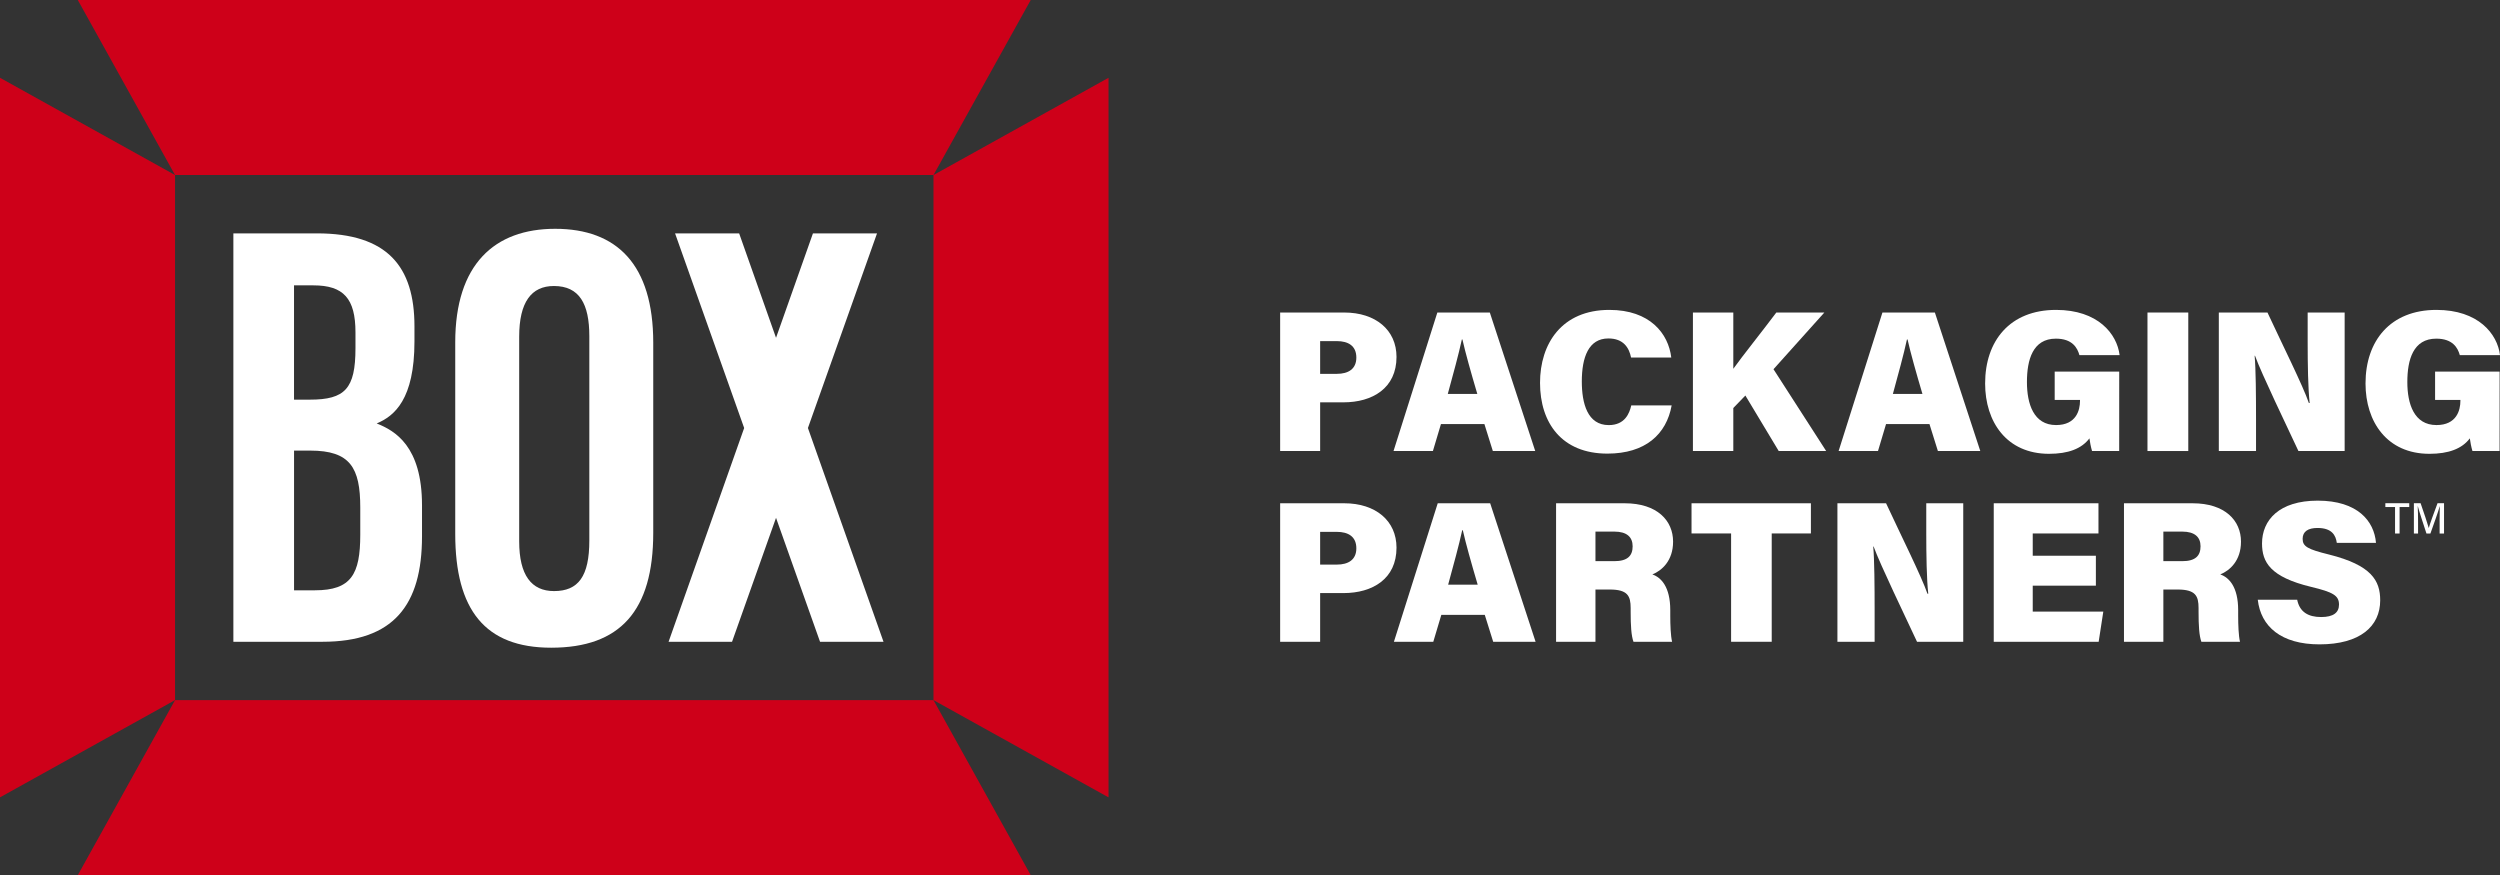
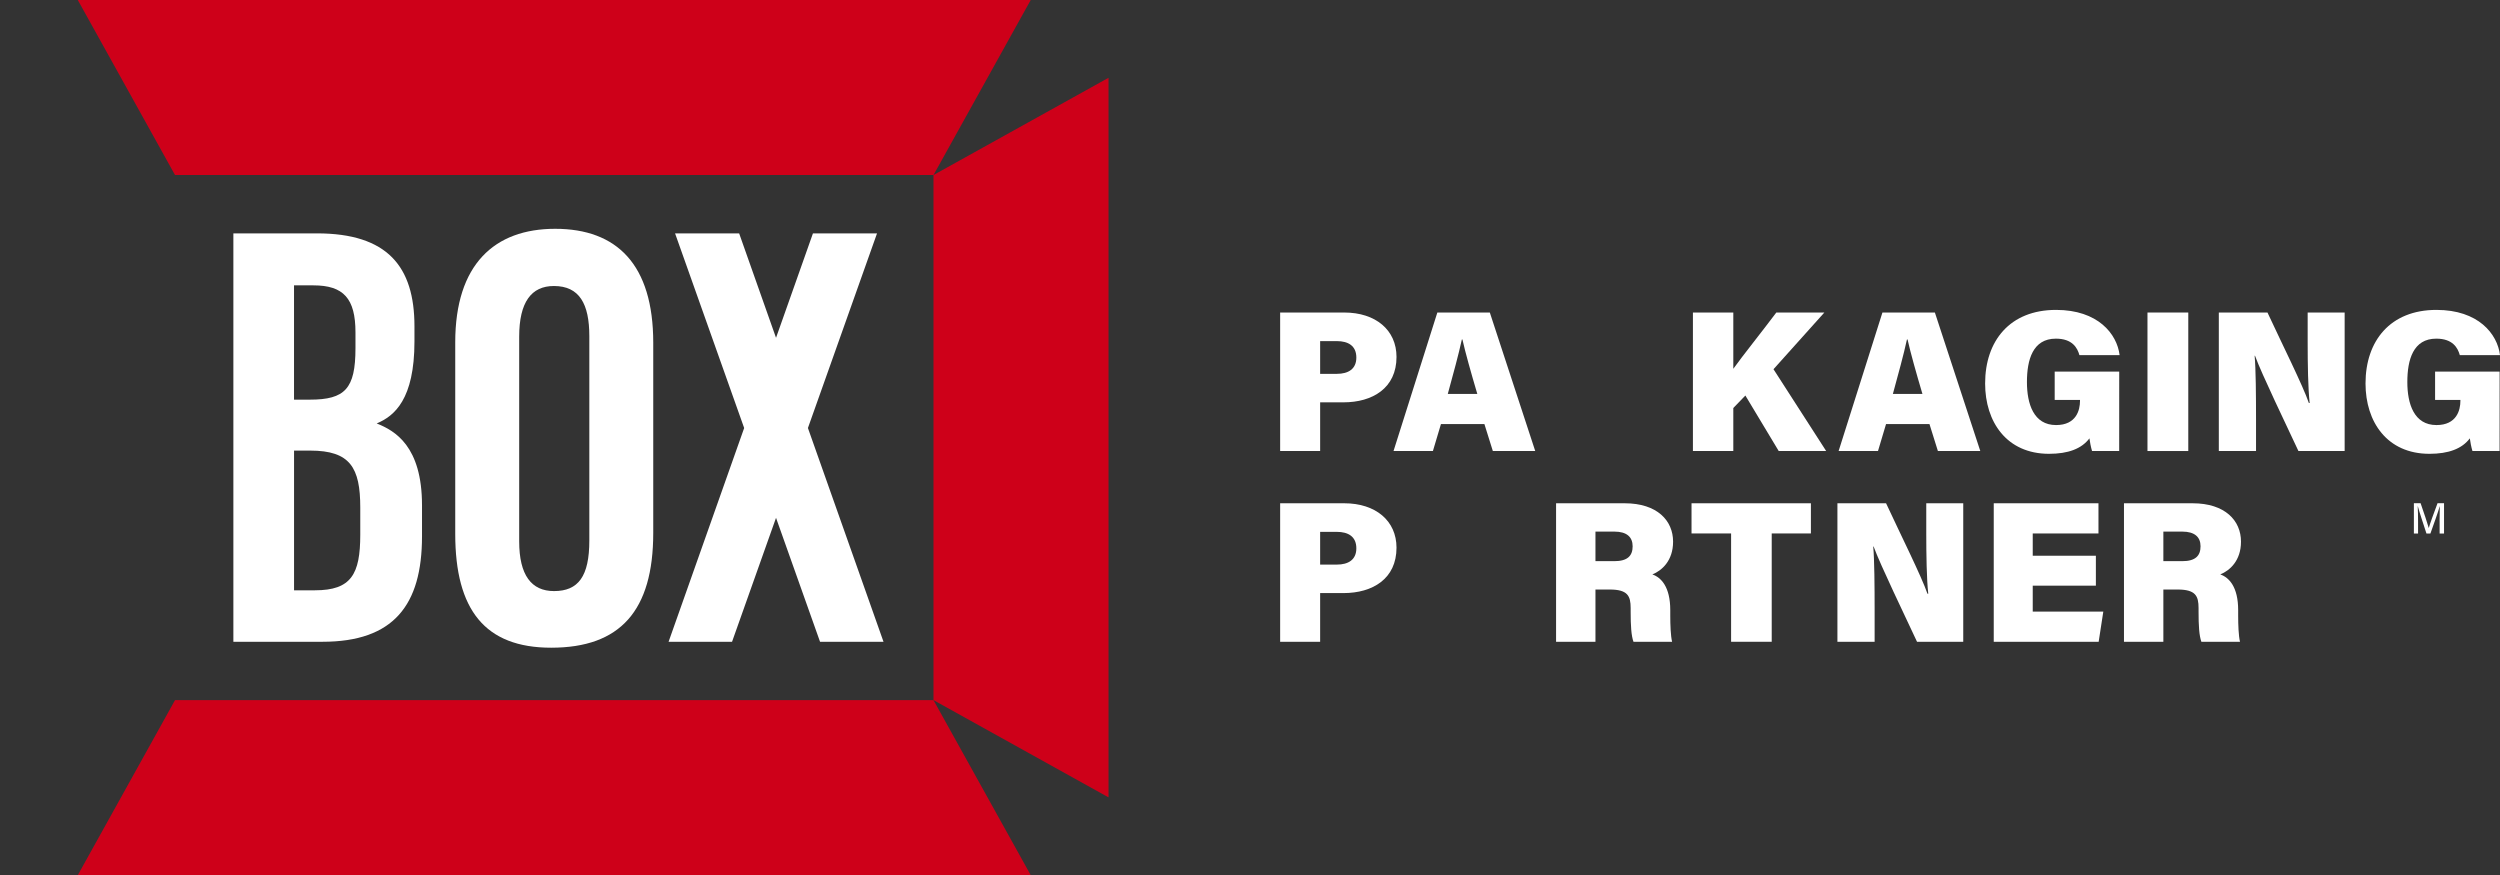
<svg xmlns="http://www.w3.org/2000/svg" version="1.1" id="Layer_1" x="0px" y="0px" viewBox="0 0 771.3 270" style="enable-background:new 0 0 771.3 270;" xml:space="preserve">
  <rect x="0" y="0" width="771.3" height="270" fill="#333333" stroke="none" />
  <style type="text/css">
	.st0{fill:#FFFFFF;}
	.st1{fill:#CE0019;}
</style>
  <g>
    <path class="st0" d="M72,72h25.78c21.74,0,30.09,10.21,30.09,28.69v4.63c0,17.87-6.17,23.03-11.65,25.32   c5.6,2.24,13.98,6.94,13.98,25.28v9.55c0,21.31-8.85,32.53-30.71,32.53H72V72z M95.6,123.3c10.83,0,14.07-3.36,14.07-15.85v-4.92   c0-10.46-3.71-14.49-12.97-14.49h-5.99v35.26H95.6z M90.71,182.12h6.47c11.18,0,13.97-4.96,13.97-17.15v-8.39   c0-12.29-3.1-17.56-15.44-17.56h-4.99v43.1H90.71z" />
    <path class="st0" d="M201.54,105.75v58.64c0,24.07-10.21,35.44-31.49,35.44c-20.41,0-29.6-11.67-29.6-35.11v-59.11   c0-24.05,12.11-35.02,30.82-35.02C190.32,70.59,201.54,81.59,201.54,105.75 M160.18,103.86v63.16c0,10.43,3.77,15.34,10.75,15.34   c7.52,0,10.89-4.57,10.89-15.61v-63.03c0-9.97-3.06-15.48-10.92-15.48C163.93,88.23,160.18,93.23,160.18,103.86" />
    <polygon class="st1" points="24,0 54,54 288,54 318,0  " />
-     <polygon class="st1" points="54,216 54,54 0,24 0,246  " />
    <polygon class="st1" points="288,54 288,216 342,246 342,24  " />
    <polygon class="st1" points="288,216 54,216 24,270 318,270  " />
    <polygon class="st0" points="272.58,198 249.26,132.05 270.58,72 250.81,72 239.42,104.22 228.04,72 208.27,72 229.59,132.05    206.27,198 225.85,198 239.42,159.76 253,198  " />
    <path class="st0" d="M394.95,155.27h19.78c9.67,0,16.12,5.39,16.12,13.7c0,9.61-7.38,14.01-16.37,14.01h-7.19V198h-12.34V155.27z    M407.29,174.19h5.15c3.54,0,6.02-1.49,6.02-5.02c0-3.66-2.54-5.08-6.02-5.08h-5.15V174.19z" />
-     <path class="st0" d="M444.68,189.69L442.2,198h-12.15l13.52-42.73h16.18L473.76,198h-13.08l-2.6-8.31H444.68z M455.9,180.39   c-1.98-6.7-3.66-12.65-4.59-16.8h-0.19c-0.99,4.59-2.67,10.67-4.34,16.8H455.9z" />
    <path class="st0" d="M492.23,181.88V198h-12.15v-42.73h21.15c10.11,0,14.95,5.39,14.95,11.84c0,5.89-3.47,8.93-6.39,10.11   c2.67,0.93,5.52,3.78,5.52,11.04v1.8c0,2.67,0.12,6.08,0.56,7.94h-11.91c-0.68-1.86-0.87-4.96-0.87-9.3v-1.12   c0-3.72-0.93-5.7-6.45-5.7H492.23z M492.23,173.13h5.83c4.15,0,5.64-1.74,5.64-4.59c0-2.85-1.8-4.53-5.64-4.53h-5.83V173.13z" />
    <polygon class="st0" points="534.08,164.58 521.87,164.58 521.87,155.27 558.7,155.27 558.7,164.58 546.61,164.58 546.61,198    534.08,198  " />
    <path class="st0" d="M566.88,198v-42.73h15.01c4.46,9.61,10.97,22.64,12.77,27.91h0.25c-0.5-4.46-0.62-11.97-0.62-18.79v-9.12   h11.41V198h-14.26c-3.6-7.75-11.35-23.75-13.39-29.39h-0.12c0.37,4.03,0.43,12.28,0.43,19.78V198H566.88z" />
    <polygon class="st0" points="646.62,180.7 627.14,180.7 627.14,188.7 648.91,188.7 647.48,198 615.11,198 615.11,155.27    647.42,155.27 647.42,164.58 627.14,164.58 627.14,171.46 646.62,171.46  " />
    <path class="st0" d="M667.44,181.88V198h-12.15v-42.73h21.15c10.11,0,14.95,5.39,14.95,11.84c0,5.89-3.47,8.93-6.39,10.11   c2.67,0.93,5.52,3.78,5.52,11.04v1.8c0,2.67,0.12,6.08,0.56,7.94h-11.91c-0.68-1.86-0.87-4.96-0.87-9.3v-1.12   c0-3.72-0.93-5.7-6.45-5.7H667.44z M667.44,173.13h5.83c4.15,0,5.64-1.74,5.64-4.59c0-2.85-1.8-4.53-5.64-4.53h-5.83V173.13z" />
-     <path class="st0" d="M708.73,185.04c0.74,3.72,3.35,5.33,7.38,5.33c3.78,0,5.52-1.36,5.52-3.85c0-2.79-1.86-3.84-8.62-5.46   c-12.59-3.04-15.13-7.63-15.13-13.39c0-7.19,5.27-13.21,17.18-13.21c12.34,0,17.43,6.33,17.98,13.02h-12.09   c-0.31-2.3-1.49-4.59-5.95-4.59c-2.85,0-4.59,1.05-4.59,3.35c0,2.36,1.55,3.22,8.12,4.84c13.15,3.29,15.81,8.06,15.81,14.14   c0,8-6.2,13.58-18.73,13.58c-11.84,0-18.11-5.52-19.04-13.77h12.16V185.04z" />
    <path class="st0" d="M394.95,96.42h19.78c9.67,0,16.12,5.39,16.12,13.7c0,9.61-7.38,14.01-16.37,14.01h-7.19v15.01h-12.34V96.42z    M407.29,115.34h5.15c3.54,0,6.02-1.49,6.02-5.02c0-3.66-2.54-5.08-6.02-5.08h-5.15V115.34z" />
    <path class="st0" d="M444.56,130.84l-2.48,8.31h-12.15l13.52-42.73h16.19l14.01,42.73h-13.08l-2.6-8.31H444.56z M455.78,121.54   c-1.98-6.7-3.66-12.65-4.59-16.8h-0.18c-0.99,4.59-2.67,10.67-4.34,16.8C446.67,121.54,455.78,121.54,455.78,121.54z" />
-     <path class="st0" d="M515.74,125.07c-1.61,8.93-8.12,14.88-19.84,14.88c-14.01,0-20.77-9.43-20.77-21.83   c0-12.09,6.7-22.51,21.39-22.51c12.53,0,18.23,7.32,19.1,14.7h-12.4c-0.62-3.04-2.36-5.89-7.01-5.89c-6.08,0-8.19,5.77-8.19,13.27   c0,6.76,1.74,13.46,8.31,13.46c5.02,0,6.39-3.66,6.95-6.08C503.28,125.07,515.74,125.07,515.74,125.07z" />
    <path class="st0" d="M522.3,96.42h12.46v17.36c2.79-3.91,9.05-11.72,13.27-17.36h14.82l-15.69,17.49l16.25,25.24h-14.64   l-10.29-17.12l-3.72,3.85v13.27H522.3V96.42z" />
    <path class="st0" d="M581.88,130.84l-2.48,8.31h-12.15l13.52-42.73h16.18l14.01,42.73h-13.08l-2.6-8.31H581.88z M593.11,121.54   c-1.98-6.7-3.66-12.65-4.59-16.8h-0.19c-0.99,4.59-2.67,10.67-4.34,16.8C583.99,121.54,593.11,121.54,593.11,121.54z" />
    <path class="st0" d="M653.81,139.15h-8.37c-0.37-1.18-0.68-2.91-0.81-3.91c-2.42,3.22-6.57,4.77-12.46,4.77   c-13.09,0-19.72-9.86-19.72-21.7c0-13.15,7.63-22.7,21.89-22.7c12.9,0,18.79,7.38,19.6,13.95h-12.4c-0.62-2.23-2.17-5.08-7.26-5.08   c-7.13,0-8.93,6.51-8.93,13.39c0,6.7,2.05,13.27,8.99,13.27c6.26,0,7.38-4.65,7.38-7.44v-0.31h-7.81v-8.74h19.91L653.81,139.15   L653.81,139.15z" />
    <rect x="662.54" y="96.42" class="st0" width="12.59" height="42.73" />
    <path class="st0" d="M684.55,139.15V96.42h15.01c4.46,9.61,10.98,22.64,12.77,27.91h0.25c-0.5-4.46-0.62-11.97-0.62-18.79v-9.12   h11.41v42.73h-14.26c-3.6-7.75-11.35-23.75-13.39-29.39h-0.12c0.37,4.03,0.43,12.28,0.43,19.78v9.61H684.55z" />
-     <path class="st0" d="M771.17,139.15h-8.37c-0.37-1.18-0.68-2.91-0.81-3.91c-2.42,3.22-6.57,4.77-12.46,4.77   c-13.08,0-19.72-9.86-19.72-21.7c0-13.15,7.63-22.7,21.89-22.7c12.9,0,18.79,7.38,19.6,13.95h-12.4c-0.62-2.23-2.17-5.08-7.26-5.08   c-7.13,0-8.93,6.51-8.93,13.39c0,6.7,2.05,13.27,8.99,13.27c6.26,0,7.38-4.65,7.38-7.44v-0.31h-7.81v-8.74h19.91L771.17,139.15   L771.17,139.15z" />
-     <polygon class="st0" points="738.92,156.43 735.93,156.43 735.93,155.25 743.3,155.25 743.3,156.43 740.32,156.43 740.32,164.6    738.92,164.6  " />
+     <path class="st0" d="M771.17,139.15h-8.37c-0.37-1.18-0.68-2.91-0.81-3.91c-2.42,3.22-6.57,4.77-12.46,4.77   c-13.08,0-19.72-9.86-19.72-21.7c0-13.15,7.63-22.7,21.89-22.7c12.9,0,18.79,7.38,19.6,13.95h-12.4c-0.62-2.23-2.17-5.08-7.26-5.08   c-7.13,0-8.93,6.51-8.93,13.39c0,6.7,2.05,13.27,8.99,13.27c6.26,0,7.38-4.65,7.38-7.44v-0.31h-7.81v-8.74h19.91L771.17,139.15z" />
    <path class="st0" d="M752.66,160.71c0-1.71,0.03-3.48,0.07-4.48h-0.05c-0.4,1.59-1.82,5.43-2.85,8.37h-1.22   c-0.78-2.42-2.23-6.74-2.65-8.38h-0.05c0.08,1.08,0.11,3.12,0.11,4.72v3.66h-1.29v-9.35h2.07c0.99,2.82,2.19,6.43,2.52,7.65h0.01   c0.23-0.96,1.66-4.91,2.7-7.65h2v9.35h-1.36v-3.89H752.66z" />
  </g>
</svg>